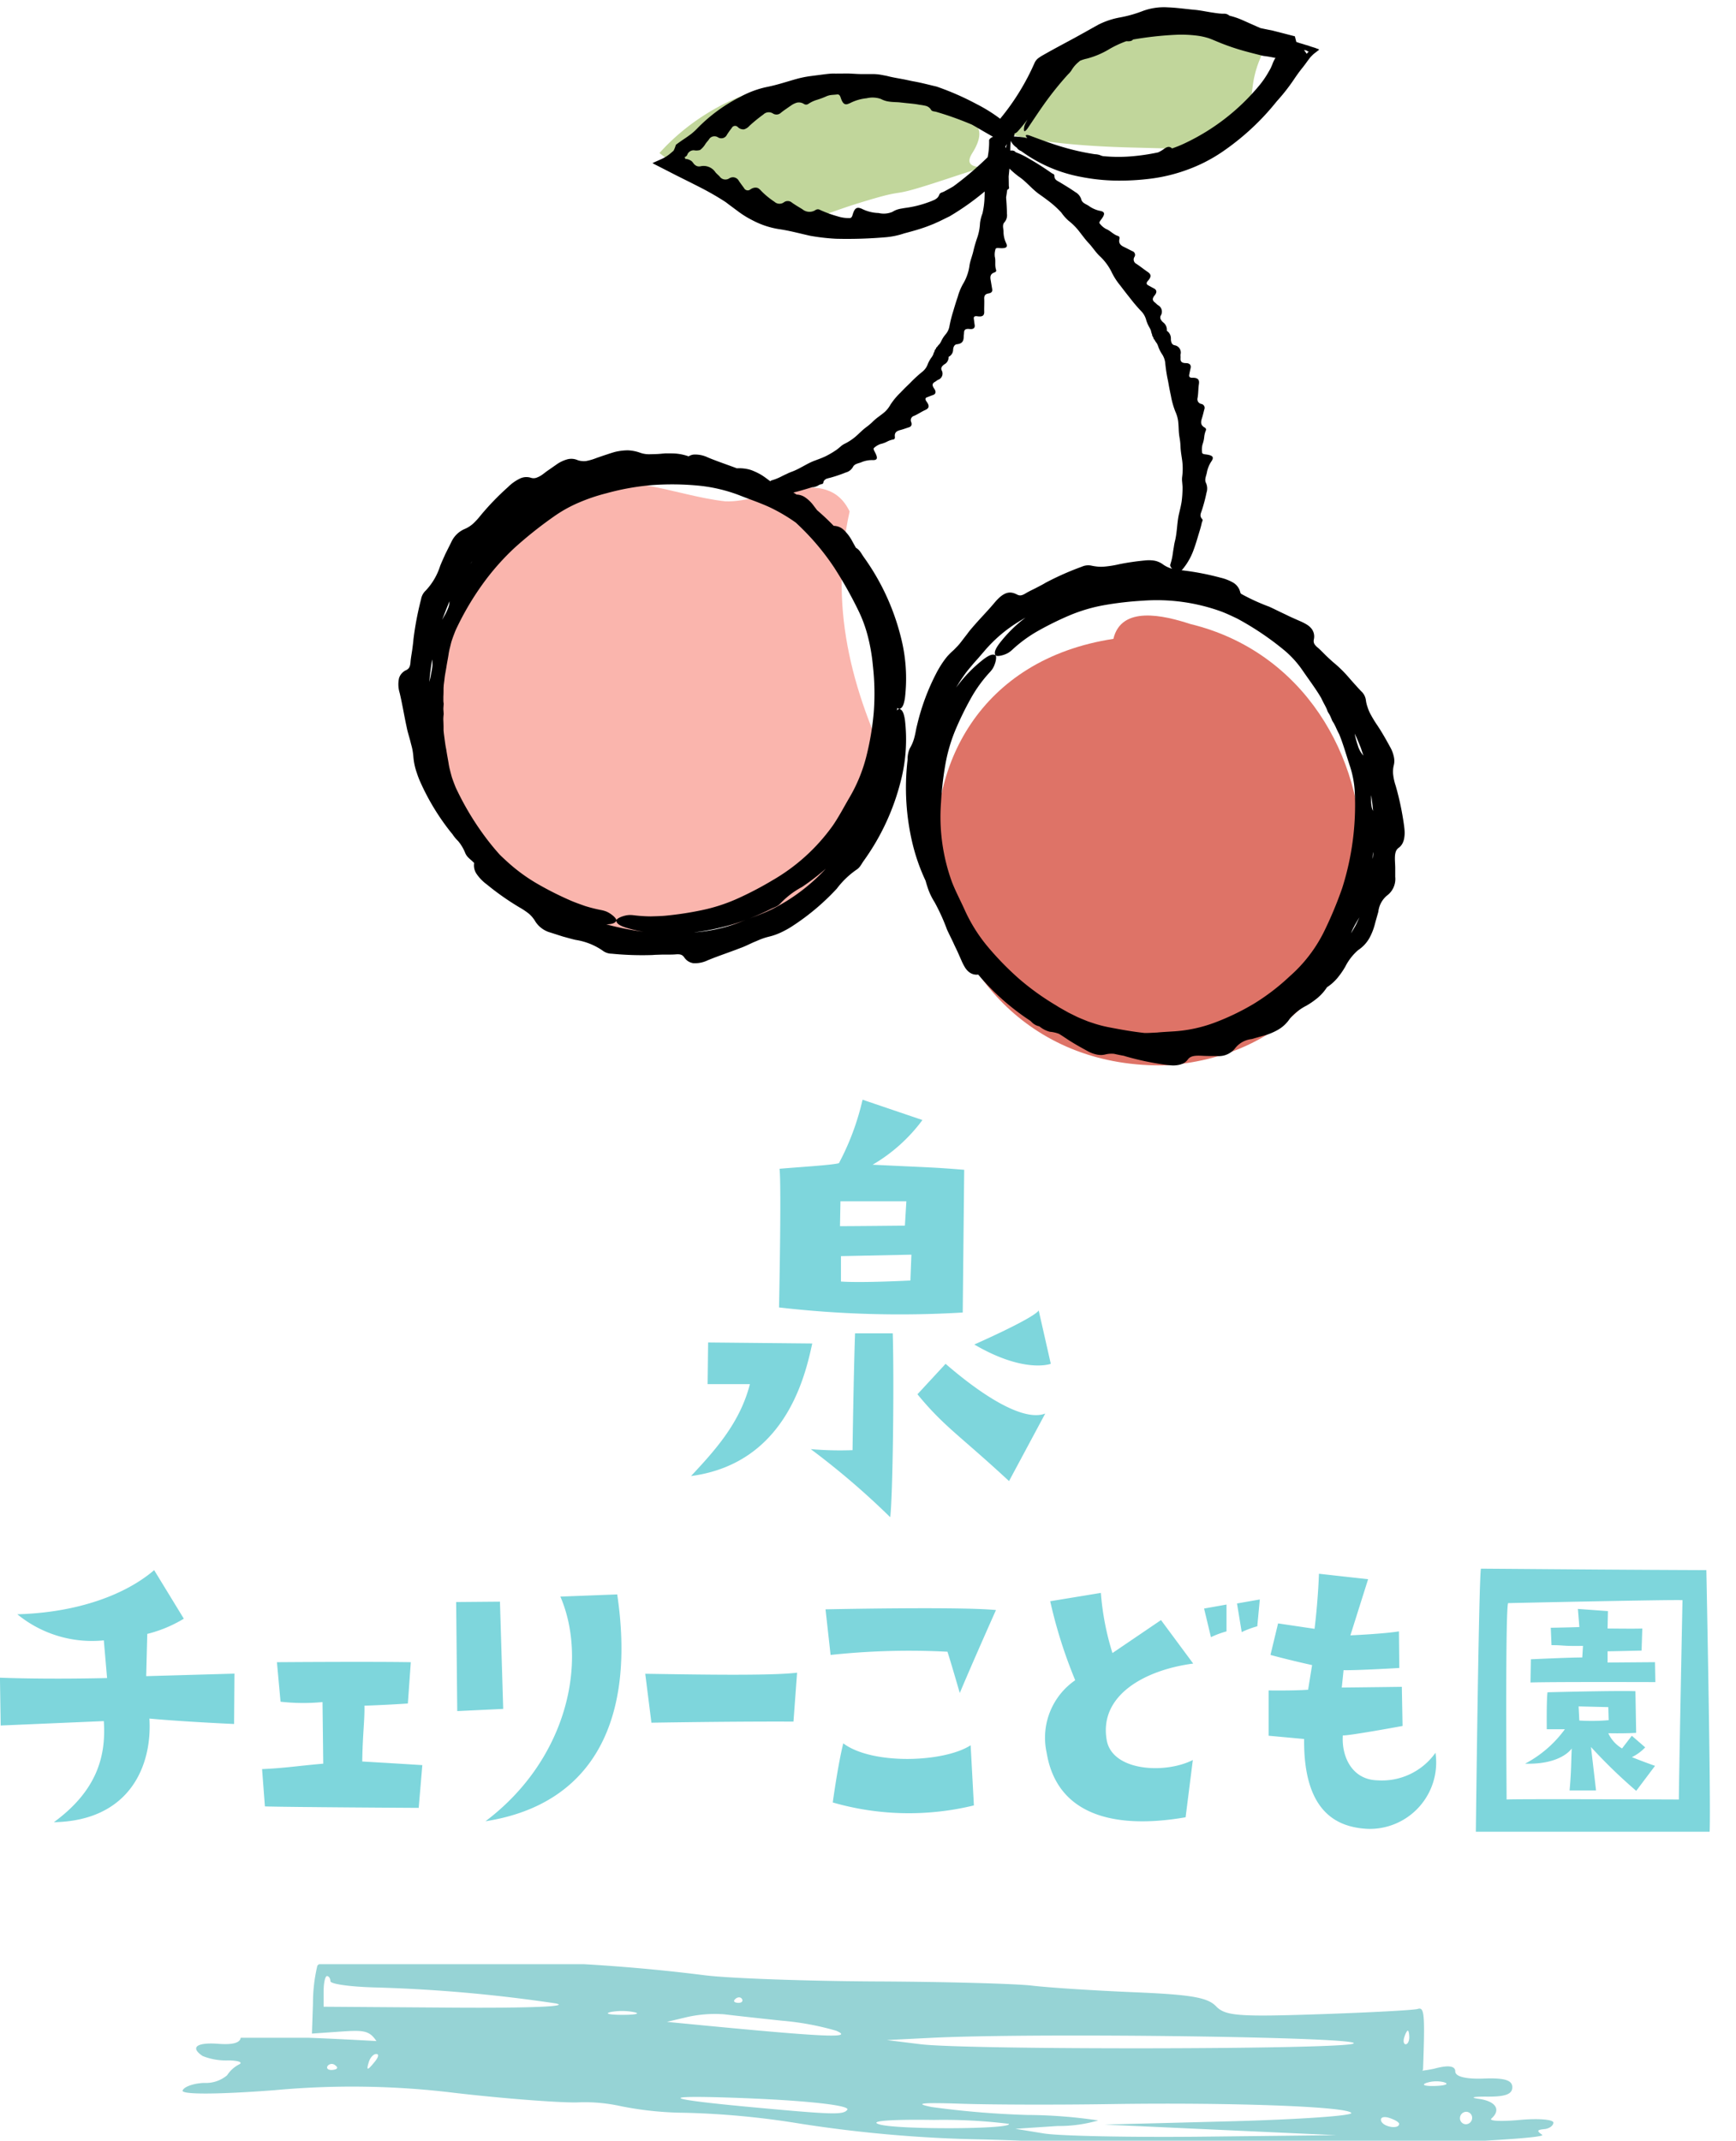
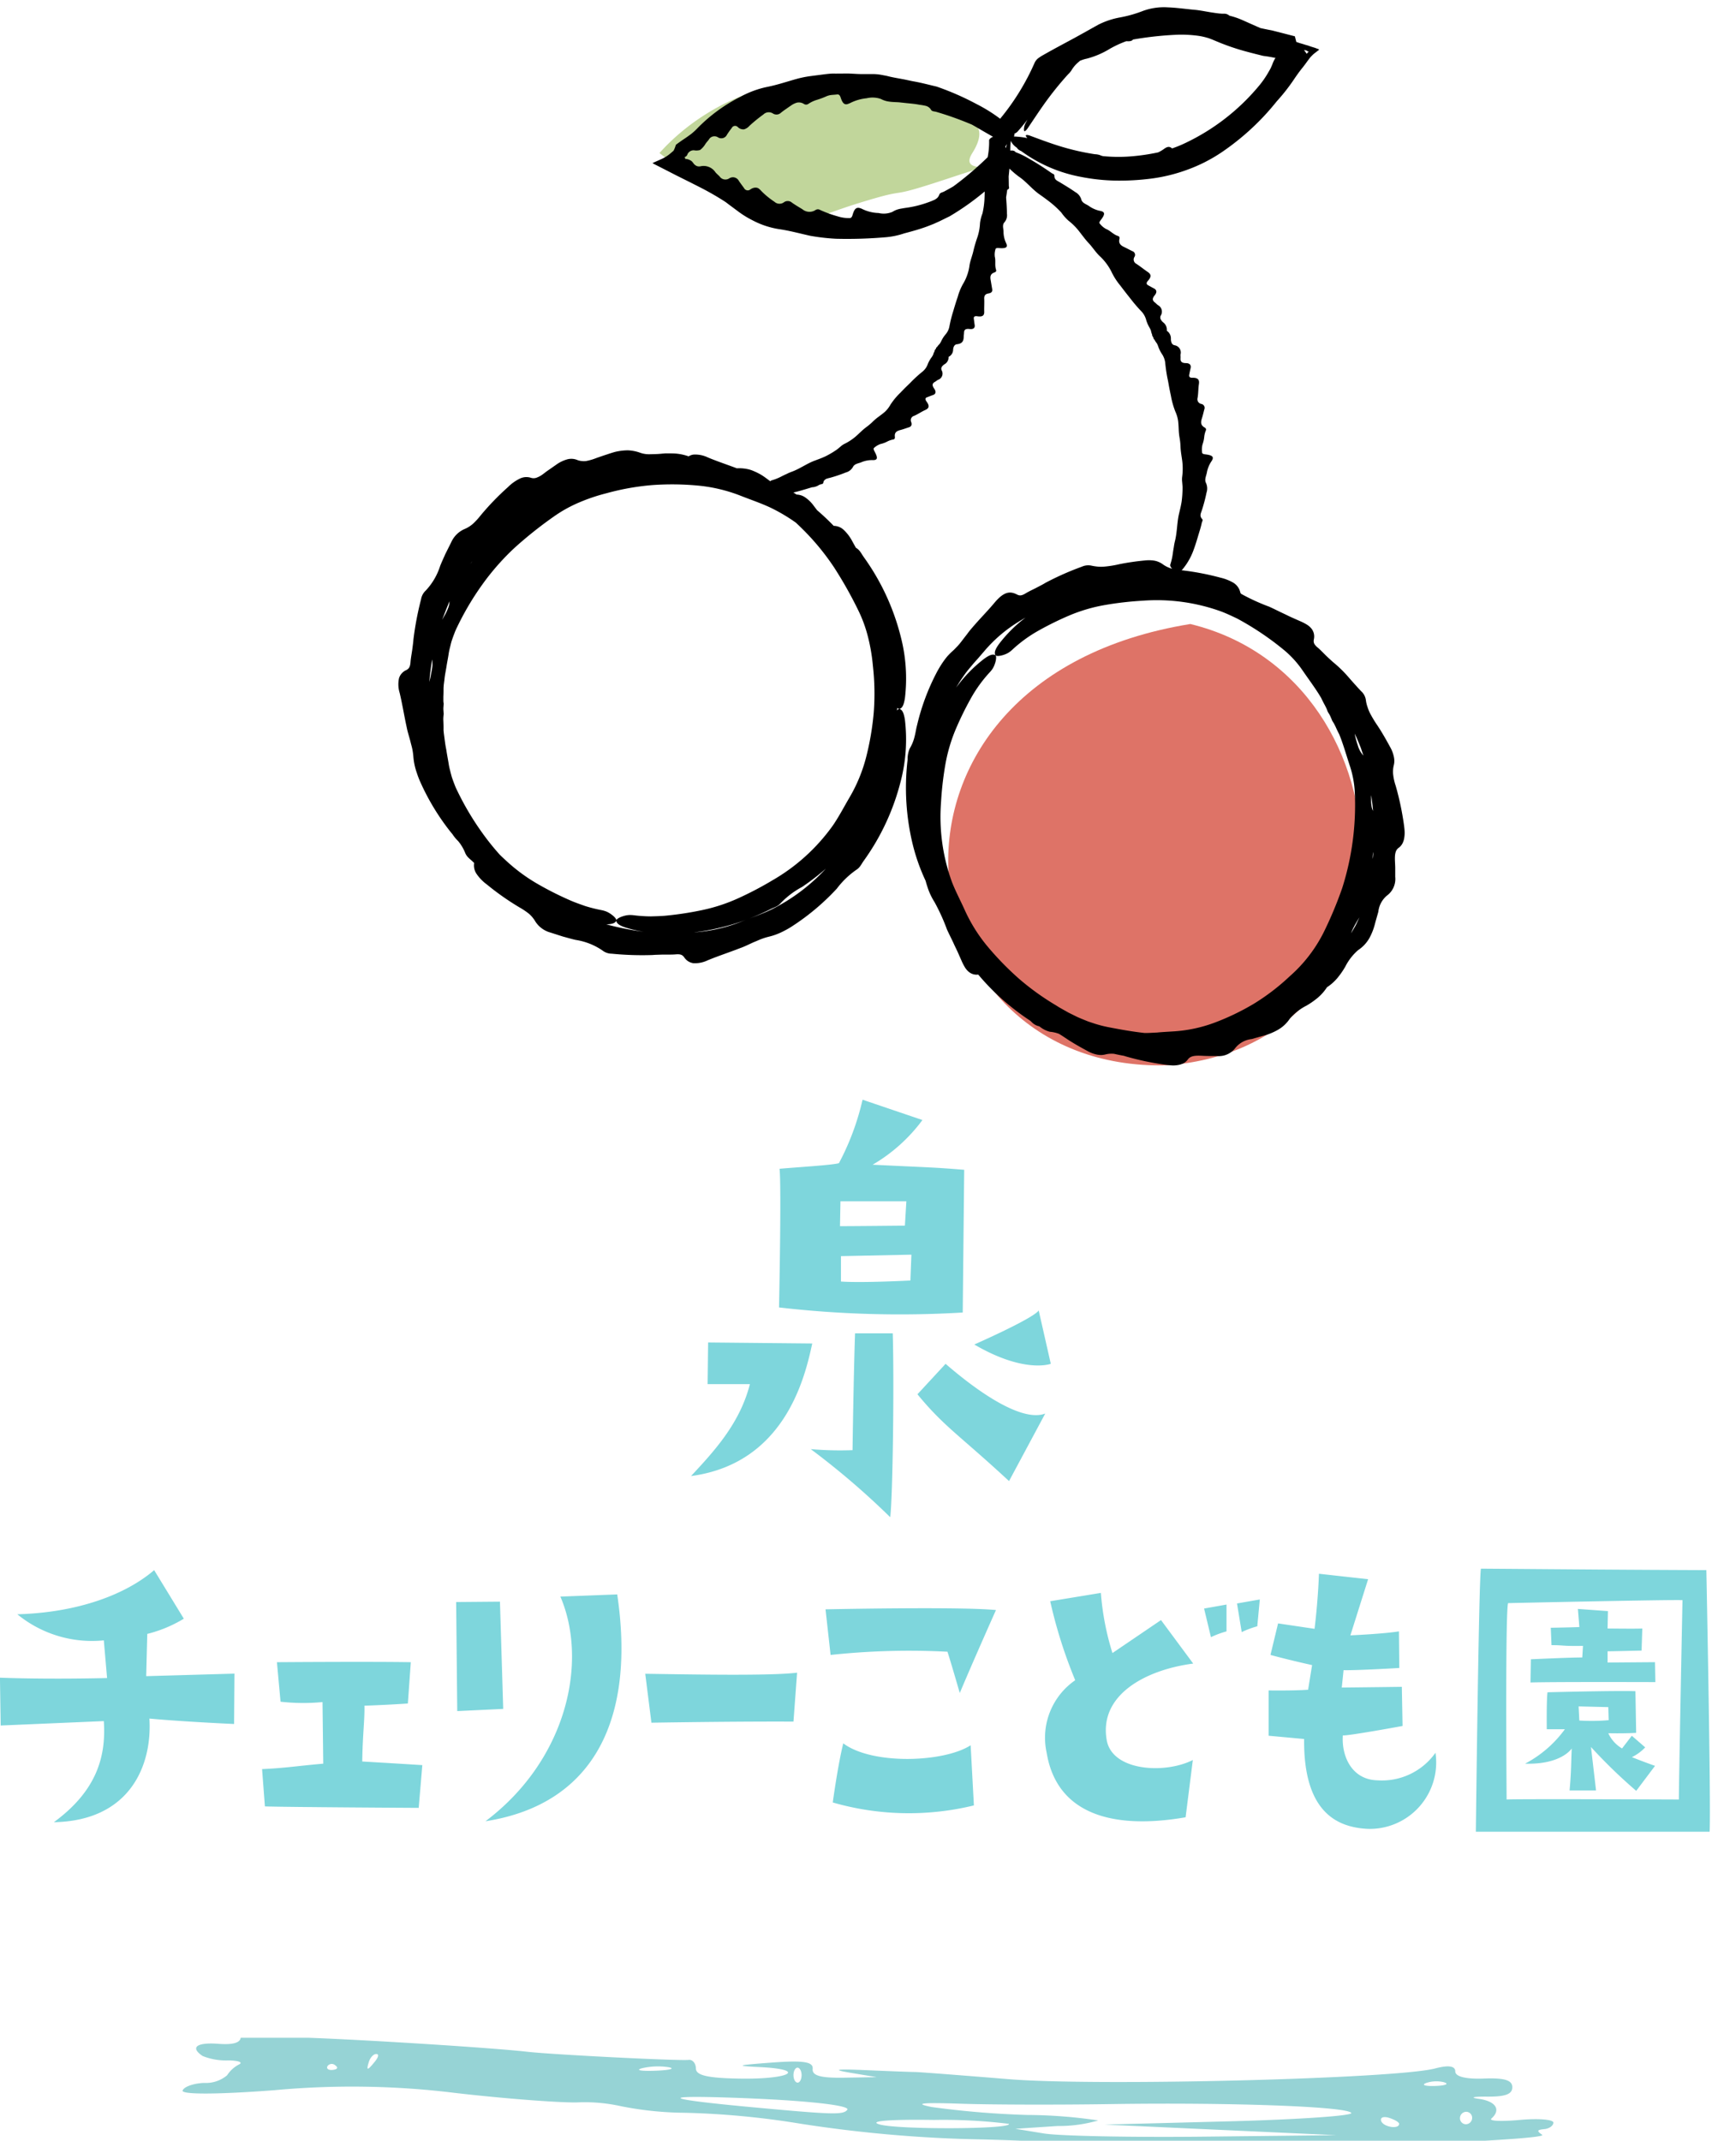
<svg xmlns="http://www.w3.org/2000/svg" width="118" height="145.499" viewBox="0 0 118 145.499">
  <defs>
    <clipPath id="clip-path">
-       <rect id="長方形_160" data-name="長方形 160" width="76" height="10" transform="translate(-0.414 0.444)" fill="#96d3d5" />
-     </clipPath>
+       </clipPath>
    <clipPath id="clip-path-2">
      <rect id="長方形_161" data-name="長方形 161" width="94" height="7" transform="translate(-0.414 0.443)" fill="#96d3d5" />
    </clipPath>
  </defs>
  <g id="グループ_604" data-name="グループ 604" transform="translate(-780.998 -23.5)">
    <g id="img__header-logo-ul" transform="translate(793.74 148.221)">
      <g id="グループ_427" data-name="グループ 427" transform="translate(8.672 8.335)" clip-path="url(#clip-path)">
-         <path id="パス_15937" data-name="パス 15937" d="M.071,2.855,0,4.925l1.967-.137c1.817-.126,2.02-.048,2.653,1.026l.686,1.163,7.917.486c11.628.714,15.518,1.01,16.724,1.272.593.13,2.785.378,4.871.553s9.535.24,16.552.145c13.73-.184,16.915-.148,17.505.2.208.122.557-.14.777-.581.4-.814.983-.971,4.19-1.135,1.021-.052,1.674-.283,1.685-.6.132-3.748.09-4.216-.366-4.067-.251.082-3.276.244-6.721.36-5.465.183-6.356.114-6.986-.542-.577-.6-1.691-.793-5.576-.954-2.67-.111-5.785-.313-6.923-.448s-5.9-.264-10.575-.285-9.9-.207-11.61-.411A121.447,121.447,0,0,0,13.783.03a104.707,104.707,0,0,1-10.5.012C1.664-.068.5.044.366.322A10.922,10.922,0,0,0,.071,2.855M74.245,5.187c.078-.255.188-.463.243-.463s.1.209.1.463-.11.463-.243.463-.18-.209-.1-.463M42.06,5.216c7.258-.366,30.062-.046,28.7.4-1.191.393-26.254.421-29.389.033l-2.3-.284ZM34.244,8.34c-.379-.009-.507-.113-.283-.231a.688.688,0,0,1,.69.017c.156.127-.027.223-.407.214M28.8,2.554c.166-.134.364-.118.441.037s-.059.263-.3.243c-.268-.022-.322-.132-.139-.28M25.508,3.8a8.649,8.649,0,0,1,2.529-.184c.632.078,2.391.273,3.908.433a18.931,18.931,0,0,1,3.678.679c1.28.541-.709.448-10.23-.477l-1.264-.123Zm-5.235-.335a4.294,4.294,0,0,1,1.609,0c.477.1.143.184-.742.186s-1.275-.08-.867-.183M1.024,1.017c.126,0,.231.156.232.348s1.372.382,3.046.424a102.43,102.43,0,0,1,12.24,1.081c1.1.21-1.7.328-6.954.292L.795,3.1V2.06c0-.574.1-1.043.23-1.043" transform="translate(-0.211 0.236)" fill="#96d3d5" />
-       </g>
+         </g>
      <g id="グループ_430" data-name="グループ 430" transform="translate(-0.328 13.335)">
        <g id="グループ_429" data-name="グループ 429" transform="translate(0 0)" clip-path="url(#clip-path-2)">
          <path id="パス_15938" data-name="パス 15938" d="M93.172,6.21c0,.212-.275.411-.616.444-.5.048-.53.121-.146.386.649.448-24.736,1.316-29.028.993a27.332,27.332,0,0,1-3.593-.4c-.077-.077-2.5-.2-5.386-.275A90.751,90.751,0,0,1,41.969,6.282a56.524,56.524,0,0,0-7.875-.74A22.911,22.911,0,0,1,29.81,5.1a11.283,11.283,0,0,0-3.039-.259c-1.366.013-5.1-.28-8.288-.651A57.078,57.078,0,0,0,6.265,4.007C2.429,4.3-.088,4.314,0,4.033c.083-.258.739-.492,1.458-.519a2.24,2.24,0,0,0,1.565-.519,2.116,2.116,0,0,1,.806-.734c.3-.146-.031-.27-.739-.275a4.3,4.3,0,0,1-1.729-.3C.484,1.1.949.743,2.436.857,3.453.934,3.953.778,3.949.387c0-.321.1-.474.221-.338A21.033,21.033,0,0,0,8.383.439c4.231.152,12.73.693,15.037.957,1.7.194,10.312.629,10.979.553.265-.03.486.235.49.589.006.471.828.655,3.071.684,3.384.045,4.485-.627,1.284-.783-1.737-.085-1.627-.127.816-.308,2.137-.158,2.812-.054,2.765.428-.045.464.538.628,2.146.6l2.208-.036-1.8-.3c-1.287-.215-.974-.265,1.1-.175,1.595.07,3.086.125,3.314.125s3.087.218,6.354.486c5.956.489,26.305-.022,28.987-.728.911-.24,1.366-.173,1.37.2,0,.355.714.533,1.938.486,1.4-.054,1.933.107,1.939.584s-.466.655-1.718.645c-.95-.007-1.2.061-.55.152,1.153.162,1.52.746.843,1.341-.188.166.682.207,1.933.091S93.169,6,93.172,6.21m-82.8-3.893a.351.351,0,0,0-.528.06c-.09.172.075.286.365.252.321-.037.385-.159.163-.313m2.785-.768c-.181,0-.4.236-.493.519-.2.639-.109.635.414-.016.245-.305.277-.506.08-.5m19.868.894a4.807,4.807,0,0,0-1.794.069c-.492.132-.087.208.9.171s1.389-.146.894-.239m8.764.031c-.152.006-.273.239-.27.518s.13.5.282.5.273-.239.27-.518-.13-.5-.282-.5m-5.5,2.01c-3.956-.1-3.036.169,2.216.658,5.706.531,6.377.551,6.671.2s-3.728-.723-8.886-.858M47.352,6.331c1.224.369,9.039.339,8.81-.035a36.242,36.242,0,0,0-5.087-.266c-3.011-.046-4.478.073-3.723.3m15.58-1.375c-3.491.054-8.025.042-10.075-.028-2.641-.089-3.2-.023-1.93.227a61.055,61.055,0,0,0,6.493.538,33.516,33.516,0,0,1,4.812.372,9.446,9.446,0,0,1-2.756.378l-2.873.19,1.936.317c1.065.174,5.972.272,10.906.217l8.97-.1-7.871-.36-7.871-.36,8.488-.222c4.669-.122,8.392-.378,8.275-.569-.27-.439-8.238-.729-16.5-.6M82,5.886c-.376-.117-.616-.02-.533.215.146.415,1.224.586,1.22.193,0-.107-.31-.29-.686-.408m3.76-2.413a2.175,2.175,0,0,0-1.242.048c-.34.134-.06.222.623.2s.961-.136.618-.244m1.472,2a.433.433,0,0,0-.409.439.406.406,0,0,0,.419.407.433.433,0,0,0,.409-.439.406.406,0,0,0-.419-.407" transform="translate(0 0)" fill="#96d3d5" />
-           <path id="パス_15939" data-name="パス 15939" d="M207.425,4.551c.192.134.038.255-.342.269s-.536-.094-.347-.243a.616.616,0,0,1,.689-.026" transform="translate(-171.366 -2.194)" fill="#96d3d5" />
        </g>
      </g>
    </g>
    <g id="img__logo-izumi01" transform="translate(780.998 24)">
      <path id="チェリーこども園" d="M-70.333-16.911a8.96,8.96,0,0,0,2.484-1.034l-2.017-3.3c-1.894,1.626-5.116,2.882-9.3,3a8.014,8.014,0,0,0,5.879,1.773l.221,2.561c-4.452.1-7.281-.025-7.281-.025l.049,3.251c3.468-.148,7.01-.3,7.01-.3.172,2.488-.541,4.778-3.394,6.872,5.215-.1,6.69-3.916,6.494-7.044,2.411.222,5.756.369,5.756.369l.025-3.423-6,.172Zm7.995,11.724c1.328.049,10.454.1,10.454.1l.246-2.906c-2.361-.148-4.083-.246-4.083-.246.025-1.847.172-2.832.148-3.793,1.5-.049,2.952-.148,2.952-.148l.2-2.808c-2.706-.049-9.1,0-9.1,0l.246,2.685a13.655,13.655,0,0,0,2.853.025l.049,4.187c-1.722.148-2.583.3-4.157.369Zm13-13.891.074,7.413,3.124-.148-.221-7.29Zm10.946-.517-3.862.148c1.894,4.409.467,11.083-5.092,15.27C-39.818-5.36-37.161-11.32-38.391-19.6Zm2.326,8.719c6.346-.1,9.656-.074,9.656-.074l.246-3.325c-1.845.222-6.951.123-10.321.074ZM-15.942-15.7c.3.936.836,2.808.836,2.808.812-1.946,2.46-5.64,2.46-5.64-2.411-.246-11.585-.049-11.585-.049l.344,3.1A50.163,50.163,0,0,1-15.942-15.7Zm-7.084,6.231c-.369,1.478-.713,4.015-.713,4.015a18.674,18.674,0,0,0,9.593.2l-.221-4.088C-16.188-8.167-21.058-7.995-23.026-9.473ZM1.5-18.635l.467,1.946a6.225,6.225,0,0,1,1.058-.394v-1.823Zm3.616,1.207.172-1.823-1.55.271.32,1.946A6.225,6.225,0,0,1,5.114-17.428ZM-9.2-8.832C-8.513-4.67-4.725-3.586.244-4.448L.736-8.34c-1.894.961-5.485.764-5.854-1.355-.541-3.079,2.656-4.778,5.879-5.2l-2.189-2.956-3.3,2.241a18.265,18.265,0,0,1-.787-4.088l-3.444.566a32.575,32.575,0,0,0,1.7,5.369A4.746,4.746,0,0,0-9.2-8.832ZM5.89-13.069V-9.99L8.3-9.768c-.049,5.074,2.337,6.01,4.329,6.108a4.516,4.516,0,0,0,4.6-5.172,4.462,4.462,0,0,1-3.96,1.872c-1.722-.049-2.435-1.626-2.337-3.054.32.049,4.059-.64,4.059-.64l-.049-2.66c-1.746.025-4.083.049-4.083.049l.123-1.182c.885.025,3.788-.148,3.788-.148l-.025-2.488c-1.058.172-3.3.271-3.3.271l1.205-3.818C12.163-20.679,9.309-21,9.309-21c-.074,1.995-.3,3.744-.3,3.744L6.53-17.625l-.517,2.143c1.451.394,2.829.69,2.829.69l-.271,1.675C7.587-13.044,5.89-13.069,5.89-13.069Zm29.751-8.177c-6.125-.025-8.461-.049-15.324-.1-.148.911-.344,17.881-.344,17.881h15.89C35.961-5.31,35.641-21.245,35.641-21.245ZM33.772-5.655s-11.093-.049-11.708,0c0,0-.1-12.733.1-13.349,0,0,11.241-.246,11.856-.2C34.017-19.2,33.772-6.813,33.772-5.655Zm-4.846-9.31v-.764c.3,0,2.312-.049,2.312-.049l.049-1.5c-.394.025-2.361,0-2.361,0l.025-1.182-2.042-.148.1,1.231c-.615.025-1.943.049-1.943.049l.049,1.182c.935,0,.664.074,2.14.049l-.049.788c-.886,0-3.493.123-3.493.123l-.025,1.576c1.6-.049,8.486-.025,8.486-.025l-.025-1.355ZM31.484-9.2l-.91-.788-.664.862a2.335,2.335,0,0,1-.935-1.034c1.107.025,1.894-.025,1.894-.025l-.049-2.832c-1.254-.049-5.977.074-5.977.074-.074.542-.049,2.512-.049,2.512h1.23a7.882,7.882,0,0,1-2.706,2.34c2.484.074,3.173-1.034,3.173-1.034-.049,1.01-.025,1.552-.148,2.857h1.8l-.344-2.956a35.268,35.268,0,0,0,3.075,2.98l1.279-1.7c-.713-.246-1.574-.591-1.574-.591A3.087,3.087,0,0,0,31.484-9.2Zm-4.477-1.823-.049-.961,2.017.049.025.887A13.3,13.3,0,0,1,27.007-11.024Z" transform="translate(80.344 127.463)" fill="#7ed6dc" />
      <path id="パス_26976" data-name="パス 26976" d="M-12.5-57.092l.1-9.7c-2.155-.173-1.949-.138-6.225-.345a11.274,11.274,0,0,0,3.386-3.038l-4.07-1.381a17.4,17.4,0,0,1-1.607,4.315c-.513.138-2.907.276-4.036.38.137,1.1-.034,9.424-.034,9.424A71.679,71.679,0,0,0-12.5-57.092Zm-3.557-2.175s-3.283.173-4.72.069v-1.726l4.788-.1Zm-4.754-5.385h4.48l-.1,1.657s-3.557.035-4.412.035Zm3.557,8.975h-2.565c-.1,2.831-.171,7.94-.171,7.94a23.425,23.425,0,0,1-2.839-.069,52.947,52.947,0,0,1,5.4,4.626C-17.257-44.526-17.155-52.224-17.257-55.676Zm-5.472.69-7.08-.069-.034,2.831h2.873c-.684,2.693-2.462,4.591-4,6.248C-24.542-46.839-23.208-52.777-22.729-54.986Zm9.063,1.381-1.915,2.071c1.813,2.209,2.839,2.762,6.225,5.9l2.462-4.591C-8.331-49.67-11.033-51.327-13.666-53.605Zm6.327-3.625c-.376.552-4.378,2.313-4.378,2.313,3.42,2,5.2,1.312,5.2,1.312Z" transform="translate(77.939 145.8)" fill="#7ed6dc" />
      <g id="グループ_299" data-name="グループ 299" transform="translate(22.543 0)">
        <path id="パス_26929" data-name="パス 26929" d="M-15928.693-9564.922c.588-.623,7.164-8.395,19.545-3.225a7.75,7.75,0,0,0,1.722,1.15s1.074.373,0,2.074,2.86.242-1.722,1.758-2.1.441-5.958,1.633-2.722,1.512-6.574,0-4.313-.725-5.09-1.633A13.8,13.8,0,0,0-15928.693-9564.922Z" transform="translate(15950.974 9574.824)" fill="#c1d69b" />
-         <path id="パス_26930" data-name="パス 26930" d="M-15813.361-9570.134s-11.585-6.417-17.712,5.438c.14.267,2.77,1,8.751,1.148s3.831.246,6.059-1.148,1.892-1.325,2.133-2.951A7.138,7.138,0,0,1-15813.361-9570.134Z" transform="translate(15876.728 9573.076)" fill="#c1d69b" />
-         <path id="パス_26839" data-name="パス 26839" d="M18.555,34.708c-4.034-5.071-9.382-7.554-15.884-9.031-6.193-7.5-.641-20.172,8.066-23.836,13.1-6.834,22.186,7.121,20.895,18.739-.818,3.788-4.715,5.5-7.236,8.005-1.794,2.052-2.318,6.956-5.841,6.123" transform="translate(19.911 70.524) rotate(-129)" fill="#fab5ad" />
-         <path id="パス_26840" data-name="パス 26840" d="M13.227.006C-4.435,1.309-3.843,26.247,11.631,30c1.832.6,4.693,1.265,5.229-1.01C35.053,26.2,31.543-.452,13.227.006" transform="translate(69.997 71.912) rotate(180)" fill="#de7367" />
+         <path id="パス_26840" data-name="パス 26840" d="M13.227.006C-4.435,1.309-3.843,26.247,11.631,30C35.053,26.2,31.543-.452,13.227.006" transform="translate(69.997 71.912) rotate(180)" fill="#de7367" />
        <path id="合体_10" data-name="合体 10" d="M52.552,71.91c-.158-.008-.324-.028-.5-.054a19.068,19.068,0,0,1-2.6-.553l-.137-.043q-.332-.058-.66-.133a1.7,1.7,0,0,0-.594.04,1.248,1.248,0,0,1-.3.04,1.534,1.534,0,0,1-.3-.034,2.2,2.2,0,0,1-.6-.227c-.514-.278-1.024-.564-1.5-.885q-.228-.156-.457-.294a2.261,2.261,0,0,0-.615-.14,1.794,1.794,0,0,1-.683-.341l-.055-.033a.979.979,0,0,1-.5-.281q-.047-.048-.1-.095a16.2,16.2,0,0,1-3.537-3.138.823.823,0,0,1-.6-.153,1.181,1.181,0,0,1-.283-.306,3.5,3.5,0,0,1-.259-.5l-.233-.528c-.079-.177-.166-.349-.248-.524-.158-.356-.341-.7-.5-1.052a13.634,13.634,0,0,0-.845-1.86,4.484,4.484,0,0,1-.432-.879c-.064-.19-.126-.381-.178-.575a13.272,13.272,0,0,1-.865-2.433,16.3,16.3,0,0,1-.357-5.8,1.809,1.809,0,0,1,.142-.751,2.824,2.824,0,0,0,.336-.829c.037-.144.066-.29.093-.437s.065-.292.1-.438a15.192,15.192,0,0,1,1.251-3.362,7.257,7.257,0,0,1,.5-.839c.094-.133.192-.264.3-.389a4.777,4.777,0,0,1,.351-.348c.065-.057.126-.117.184-.18s.121-.121.177-.185c.114-.127.219-.262.321-.4l.314-.406a4.952,4.952,0,0,1,.321-.4c.5-.591,1.059-1.146,1.552-1.741.573-.663.979-.778,1.474-.526.179.094.308.109.586-.056.22-.137.458-.244.689-.361l.344-.18c.115-.058.227-.12.336-.188a19.441,19.441,0,0,1,2.481-1.1,1.054,1.054,0,0,1,.662-.064c.08.019.159.031.239.042s.158.021.237.026a2.741,2.741,0,0,0,.47-.014,7.279,7.279,0,0,0,.953-.161,16.713,16.713,0,0,1,1.73-.25,2.325,2.325,0,0,1,.648.018,1.419,1.419,0,0,1,.547.237,1.9,1.9,0,0,0,.612.3l.034.009a.441.441,0,0,1-.134-.218.23.23,0,0,1,.013-.091,4.1,4.1,0,0,0,.169-.773c.02-.131.039-.261.064-.391a3.447,3.447,0,0,1,.072-.389c.148-.583.14-1.188.259-1.776.069-.309.152-.619.2-.934a7.06,7.06,0,0,0,.061-.949c0-.123-.017-.246-.025-.369a1.445,1.445,0,0,1,0-.366,4.212,4.212,0,0,0,.009-1.029c-.042-.341-.111-.677-.122-1.021a4.442,4.442,0,0,0-.053-.536,4.214,4.214,0,0,1-.065-.534c-.009-.222-.018-.447-.044-.667a2.354,2.354,0,0,0-.187-.635,5.565,5.565,0,0,1-.306-1.091q-.06-.276-.113-.554c-.036-.185-.063-.374-.105-.558a10.335,10.335,0,0,1-.169-1.14,1.363,1.363,0,0,0-.244-.609A2.372,2.372,0,0,1,51.632,23c-.024-.057-.049-.113-.076-.166a1.267,1.267,0,0,1-.156-.237.8.8,0,0,0-.058-.06c-.012-.04-.024-.078-.038-.115s-.04-.067-.062-.1a.768.768,0,0,0-.008-.081,1.27,1.27,0,0,1-.081-.274c-.023-.055-.049-.111-.076-.166a2.4,2.4,0,0,1-.241-.534,1.359,1.359,0,0,0-.308-.58,10.222,10.222,0,0,1-.754-.875c-.24-.3-.474-.6-.7-.9a4.472,4.472,0,0,1-.615-.965,3.791,3.791,0,0,0-.811-1.064c-.261-.256-.457-.565-.7-.832-.242-.25-.443-.535-.659-.808a4.047,4.047,0,0,0-.736-.741,3.249,3.249,0,0,1-.495-.56,6.7,6.7,0,0,0-.707-.659q-.382-.3-.779-.576c-.5-.351-.876-.848-1.38-1.191a6.032,6.032,0,0,1-.655-.557c-.019.179-.036.359-.054.539.006.207.008.415.011.623,0,.08.057.179-.035.234a.448.448,0,0,0-.075.056c-.022.166-.046.332-.075.5.027.372.054.746.058,1.12a.74.74,0,0,1-.168.576c-.169.176-.071.416-.065.63a1.786,1.786,0,0,0,.167.766c.147.3.025.394-.457.359-.172-.013-.251,0-.263.1a1.189,1.189,0,0,0-.04.486c.078.3-.02.577.087.891.029.087-.016.145-.11.177-.291.1-.3.3-.257.527l.1.594c.031.157-.024.272-.24.306-.248.039-.3.169-.3.342.015.292-.006.578,0,.873.012.233-.051.4-.464.338-.215-.033-.259.051-.241.176s.033.269.056.406c.032.195-.063.317-.347.284-.31-.036-.369.082-.375.253,0,.087-.023.166-.023.253,0,.27-.065.487-.454.529-.193.02-.246.2-.266.357a.542.542,0,0,1-.308.5.542.542,0,0,1-.287.51c-.134.094-.261.226-.187.4a.446.446,0,0,1-.247.653c-.076.042-.136.1-.212.141-.149.087-.225.2-.047.452.163.235.1.378-.088.442-.132.045-.258.1-.383.144s-.174.121-.044.3c.248.336.126.471-.088.57-.275.123-.5.29-.778.405a.3.3,0,0,0-.177.419c.066.208-.015.309-.167.356-.193.061-.377.133-.576.183-.226.06-.409.15-.37.462.012.1-.021.167-.111.18a1.452,1.452,0,0,0-.428.151,1.845,1.845,0,0,1-.422.153,1.208,1.208,0,0,0-.426.244c-.086.054-.065.131.017.284.23.427.2.582-.146.569a1.864,1.864,0,0,0-.78.153c-.2.078-.449.1-.554.315a.781.781,0,0,1-.479.371,9.942,9.942,0,0,1-1.085.366,1.917,1.917,0,0,0-.27.078,1.541,1.541,0,0,0-.12.1.382.382,0,0,0-.061.155c-.02.107-.132.09-.207.118l-.08.032a.909.909,0,0,1-.382.149.5.5,0,0,1-.089.007c-.11.033-.221.066-.33.1-.3.088-.589.176-.887.245l-.061.011.158.1.063.042a1.1,1.1,0,0,1,.538.161,2.374,2.374,0,0,1,.564.518l.29.383q.592.506,1.13,1.065a1.009,1.009,0,0,1,.709.3,2.962,2.962,0,0,1,.57.775q.115.205.228.412l.027.016a.941.941,0,0,1,.276.265c.082.109.148.234.225.341a15.883,15.883,0,0,1,2.523,5.423,11.285,11.285,0,0,1,.284,4.174c-.056.348-.14.674-.364.734-.042.01-.094-.018-.148-.071q-.015.092-.033.182c.066-.075.13-.118.18-.106.224.059.308.386.364.734a11.285,11.285,0,0,1-.284,4.174,15.882,15.882,0,0,1-2.523,5.423c-.077.106-.143.232-.225.341a.941.941,0,0,1-.276.265,5.8,5.8,0,0,0-1.32,1.275,15.907,15.907,0,0,1-2.8,2.4c-.139.092-.278.186-.42.272s-.291.163-.44.239a4.289,4.289,0,0,1-.943.351,4.417,4.417,0,0,0-.5.152c-.165.059-.321.139-.484.2-.322.137-.635.306-.961.42-.741.29-1.505.537-2.232.838a1.969,1.969,0,0,1-.978.195.888.888,0,0,1-.609-.389c-.121-.166-.232-.236-.563-.212-.2.018-.393.017-.589.016h-.208c-.133,0-.266.006-.4.01s-.263.007-.394.02a21.044,21.044,0,0,1-2.778-.09,1.046,1.046,0,0,1-.642-.226,4.395,4.395,0,0,0-1.816-.712c-.288-.066-.573-.15-.863-.228l-.856-.274a1.769,1.769,0,0,1-1.011-.741A2.111,2.111,0,0,0,8.87,61.6a4.886,4.886,0,0,0-.626-.42,18.006,18.006,0,0,1-2.231-1.566,2.971,2.971,0,0,1-.678-.69,1.02,1.02,0,0,1-.185-.762v-.009l-.086-.084c-.092-.092-.205-.177-.3-.274a.934.934,0,0,1-.217-.313,3,3,0,0,0-.466-.795l-.147-.154a2.858,2.858,0,0,1-.261-.34c-.058-.069-.115-.138-.171-.209a15.853,15.853,0,0,1-1.915-3.125c-.068-.151-.139-.3-.2-.456s-.114-.312-.166-.471a4.268,4.268,0,0,1-.2-.983,4.45,4.45,0,0,0-.07-.52c-.032-.171-.087-.338-.126-.508-.084-.338-.2-.673-.263-1.011-.17-.774-.294-1.565-.477-2.327a1.964,1.964,0,0,1-.039-.993.885.885,0,0,1,.478-.539c.182-.093.268-.192.3-.521.017-.264.068-.526.107-.788.02-.131.035-.262.052-.393s.033-.26.041-.391a21.121,21.121,0,0,1,.517-2.721,1.042,1.042,0,0,1,.321-.6,4.359,4.359,0,0,0,.98-1.677c.109-.273.235-.541.356-.815l.4-.8a1.754,1.754,0,0,1,.884-.88,2.079,2.079,0,0,0,.588-.365,4.828,4.828,0,0,0,.508-.552A17.951,17.951,0,0,1,7.458,32.6a2.951,2.951,0,0,1,.781-.561,1.007,1.007,0,0,1,.777-.063.583.583,0,0,0,.408-.021,1.585,1.585,0,0,0,.425-.244l.233-.176.239-.166.48-.335a2.38,2.38,0,0,1,.7-.319,1.06,1.06,0,0,1,.637.04,1.029,1.029,0,0,0,.311.078,1.227,1.227,0,0,0,.32,0,3.619,3.619,0,0,0,.685-.2c.245-.086.5-.174.743-.252.189-.065.376-.124.562-.174a3.991,3.991,0,0,1,.56-.087c.093-.008.186-.012.279-.012a2.534,2.534,0,0,1,.28.025,2.713,2.713,0,0,1,.559.14,1.835,1.835,0,0,0,.677.1c.254-.006.525-.009.773-.036l.245-.021.244,0c.163,0,.325,0,.486.013a3.45,3.45,0,0,1,.867.188.816.816,0,0,1,.33-.12,1.969,1.969,0,0,1,.978.195c.639.265,1.308.488,1.964.735l.065,0a2.708,2.708,0,0,1,.575.039,2.488,2.488,0,0,1,.274.063c.089.028.176.061.262.1a3.962,3.962,0,0,1,.505.256c.162.1.321.218.481.339l.121.088a.128.128,0,0,1,.024-.028.188.188,0,0,1,.075-.038,3.507,3.507,0,0,0,.676-.274c.11-.054.218-.108.33-.156a2.811,2.811,0,0,1,.334-.147c.522-.186.974-.516,1.486-.726.273-.105.554-.2.819-.326a5.981,5.981,0,0,0,.756-.445c.093-.065.178-.143.266-.214a1.2,1.2,0,0,1,.277-.192,3.576,3.576,0,0,0,.79-.526c.237-.21.455-.44.712-.626a4,4,0,0,0,.38-.319,3.577,3.577,0,0,1,.374-.327c.166-.122.334-.244.489-.379A2.032,2.032,0,0,0,33.451,27a4.619,4.619,0,0,1,.669-.806q.18-.189.365-.373c.124-.123.254-.241.374-.368a8.832,8.832,0,0,1,.793-.715,1.174,1.174,0,0,0,.337-.5,2.038,2.038,0,0,1,.269-.47c.031-.048.06-.1.087-.145a1.09,1.09,0,0,1,.1-.246.7.7,0,0,0,.013-.075c.024-.029.047-.058.068-.087s.03-.066.044-.1a.667.667,0,0,0,.059-.047,1.091,1.091,0,0,1,.168-.2c.03-.047.059-.1.087-.146a2.04,2.04,0,0,1,.283-.462,1.172,1.172,0,0,0,.282-.539,8.827,8.827,0,0,1,.258-1.041c.1-.34.2-.677.316-1.007a3.8,3.8,0,0,1,.416-.974,3.269,3.269,0,0,0,.385-1.177c.055-.334.191-.645.263-.974a8.969,8.969,0,0,1,.272-.926,3.51,3.51,0,0,0,.176-.951,2.78,2.78,0,0,1,.17-.671,5.82,5.82,0,0,0,.129-.886c.011-.2.017-.4.02-.6a17.67,17.67,0,0,1-2.377,1.684l-.707.347-.4.179-.4.157c-.534.2-1.064.343-1.59.482a5.255,5.255,0,0,1-1.222.259,30.667,30.667,0,0,1-3.4.106,14.239,14.239,0,0,1-1.755-.2c-.711-.157-1.411-.352-2.13-.454a5.777,5.777,0,0,1-1.819-.61,6.58,6.58,0,0,1-.858-.52l-.7-.519-.245-.187a18.854,18.854,0,0,0-1.705-.985c-.368-.191-.739-.376-1.11-.56l-.556-.278-.818-.419-.417-.213-.209-.106c-.038-.019-.063-.033-.088-.048l-.077-.044.671-.3a2.588,2.588,0,0,0,.486-.305l.121-.1.1-.087.059-.052.041-.087a1.373,1.373,0,0,0,.074-.191l.036-.1.009-.026c.007-.007.018-.014.027-.021l.056-.041c.151-.108.3-.217.452-.317.107-.071.209-.141.31-.214.08-.057.142-.1.212-.157a3.879,3.879,0,0,0,.381-.348,11,11,0,0,1,2.961-2.168,6.534,6.534,0,0,1,1.754-.654c.709-.136,1.4-.374,2.1-.567a7.305,7.305,0,0,1,.869-.174l.878-.114q.209-.028.42-.048t.428-.012l.855-.006c.284.009.568.034.852.038.142,0,.285,0,.428,0,.077,0,.153,0,.23,0s.132,0,.2,0a3.412,3.412,0,0,1,.607.065l.3.057c.1.025.2.051.3.072.258.056.517.1.777.148s.514.11.773.158c.521.091,1.028.231,1.546.35a18.776,18.776,0,0,1,2.757,1.21,10.586,10.586,0,0,1,1.563.977,16.092,16.092,0,0,0,2.342-3.8.823.823,0,0,1,.3-.35,2.347,2.347,0,0,1,.206-.135l.222-.126c.666-.376,1.267-.693,1.855-1.011s1.156-.642,1.743-.968a5.348,5.348,0,0,1,1.47-.494,8.485,8.485,0,0,0,1.49-.414A4.151,4.151,0,0,1,52.3,0c.6.021,1.2.11,1.8.165.321.026.643.092.972.147.083.015.166.028.25.04s.171.028.258.038.177.025.269.032c.045,0,.094.008.137.01s.077,0,.116,0a.517.517,0,0,1,.335.094L56.5.569a5.014,5.014,0,0,1,.759.249c.253.106.482.215.725.32l.609.27c.21.046.421.089.632.13l.122.023.033.007.056.014.112.029L60,1.726l.938.242.092.361,0,.019h0l.238.082c.085.023.174.049.265.078l.119.038.164.045.227.08.255.078.151.058.017.006.05.017c.014.006.04.01.039.017l.028.038c-.118.088-.242.185-.348.268l-.008.006c-.036.031-.071.062-.1.093a1.921,1.921,0,0,0-.172.185l-.111.147c-.128.173-.257.358-.4.532-.194.241-.371.488-.541.74a12.863,12.863,0,0,1-1.19,1.522c-.292.365-.6.721-.923,1.064A17.05,17.05,0,0,1,55.99,9.83a10.642,10.642,0,0,1-2.331,1.194,11.241,11.241,0,0,1-2.526.62,16.92,16.92,0,0,1-2.408.131,13.492,13.492,0,0,1-2.357-.258A9.924,9.924,0,0,1,42.34,9.771l-.047-.021a.8.8,0,0,1-.122-.068.54.54,0,0,1-.132-.142,1.473,1.473,0,0,1-.223-.187.906.906,0,0,1-.154-.223c-.008-.019-.017-.039-.026-.061a3.908,3.908,0,0,0-.042.669.458.458,0,0,1,.3.04.18.18,0,0,1,.054.063,5.214,5.214,0,0,1,.781.365,19.509,19.509,0,0,1,1.675,1.06c.07.049.189.063.186.174-.005.291.213.349.387.458.347.211.7.422,1.03.654a.849.849,0,0,1,.412.5c.061.251.325.317.515.445a1.976,1.976,0,0,0,.761.335c.346.064.357.223.061.608-.106.137-.139.211-.058.284a1.373,1.373,0,0,0,.4.336c.307.123.491.377.822.481.091.029.117.1.093.2-.073.309.095.442.315.546.191.092.375.193.569.286a.262.262,0,0,1,.133.394.327.327,0,0,0,.133.465c.261.17.5.366.756.541.207.136.318.294.036.606-.147.163-.1.253.019.316s.248.14.38.206c.184.094.237.252.053.474-.2.243-.132.367.012.48.073.056.13.123.2.178a.5.5,0,0,1,.2.72c-.089.178.033.334.159.452a.624.624,0,0,1,.255.577.623.623,0,0,1,.276.567c.006.174.048.367.24.415a.5.5,0,0,1,.418.622c-.007.092.008.179,0,.271-.008.184.042.318.356.323.288,0,.373.149.325.351-.034.143-.062.284-.089.423s.006.227.225.223c.419-.007.465.183.43.431-.049.316-.033.619-.089.932a.327.327,0,0,0,.253.415.27.27,0,0,1,.205.367c-.056.208-.1.413-.167.619-.075.236-.1.453.18.611.09.051.128.121.088.209a1.63,1.63,0,0,0-.112.47,2.109,2.109,0,0,1-.109.468,1.385,1.385,0,0,0-.036.527c0,.109.073.138.245.158.482.059.594.181.389.477a2.065,2.065,0,0,0-.311.785c-.049.227-.17.46-.052.685a.9.9,0,0,1,.034.652,10.777,10.777,0,0,1-.314,1.19c-.061.2-.187.388.014.6.076.082,0,.172-.021.256-.066.325-.176.644-.269.962s-.194.633-.309.943a4.346,4.346,0,0,1-.725,1.254.584.584,0,0,1-.075.071l.051.005a18.059,18.059,0,0,1,2.6.5,3.167,3.167,0,0,1,.874.344,1.034,1.034,0,0,1,.459.613.537.537,0,0,0,.048.125l.061.038a13.579,13.579,0,0,0,1.856.847c.353.157.7.34,1.05.5.175.083.346.17.523.249l.527.233a3.481,3.481,0,0,1,.5.259,1.18,1.18,0,0,1,.306.283.864.864,0,0,1,.14.7c-.034.2-.007.327.236.538.2.165.375.356.56.537.092.091.186.179.281.265s.187.175.287.256a8.472,8.472,0,0,1,.965.944c.148.172.3.344.451.511s.3.338.457.494a.987.987,0,0,1,.3.593,2.226,2.226,0,0,0,.112.465,2.775,2.775,0,0,0,.177.435,8.694,8.694,0,0,0,.5.825c.32.479.606.99.883,1.5a2.21,2.21,0,0,1,.226.606,1.566,1.566,0,0,1,.035.3,1.275,1.275,0,0,1-.04.3,1.818,1.818,0,0,0-.032.678,3.587,3.587,0,0,0,.167.715,19.178,19.178,0,0,1,.552,2.6c.025.173.045.339.053.5a2.156,2.156,0,0,1-.029.446,1.255,1.255,0,0,1-.125.377.906.906,0,0,1-.258.289c-.23.166-.256.472-.248.821.006.19.021.383.021.574s0,.384,0,.575a1.4,1.4,0,0,1-.516,1.235,1.656,1.656,0,0,0-.632,1.134l-.21.742A4.164,4.164,0,0,1,66,63.264a2.4,2.4,0,0,1-.759.81,3.666,3.666,0,0,0-.875,1.123,5.547,5.547,0,0,1-.547.787,3.277,3.277,0,0,1-.7.618,3.28,3.28,0,0,1-.616.705,5.553,5.553,0,0,1-.785.548,3.661,3.661,0,0,0-1.121.877,2.4,2.4,0,0,1-.808.76,4.133,4.133,0,0,1-1.049.421l-.74.21a1.651,1.651,0,0,0-1.132.634,1.4,1.4,0,0,1-1.232.517l-.574,0c-.191,0-.383-.015-.573-.021-.349-.008-.654.018-.82.249a.9.9,0,0,1-.288.258,1.252,1.252,0,0,1-.376.125,2.161,2.161,0,0,1-.362.031Zm-.985-2.231c.351-.035.7-.051,1.045-.074a9.638,9.638,0,0,0,2.873-.6,16.545,16.545,0,0,0,2.649-1.274,14.865,14.865,0,0,0,2.446-1.869,9.854,9.854,0,0,0,2.319-3,26.51,26.51,0,0,0,1.258-3.008,18.671,18.671,0,0,0,.856-6.451,6.781,6.781,0,0,0-.347-1.876c-.238-.718-.444-1.463-.716-2.123l-.026-.049c-.076-.147-.148-.3-.221-.464l-.1-.2q-.06-.1-.125-.2c-.043-.108-.087-.214-.133-.315s-.111-.2-.173-.3q-.039-.112-.086-.224l-.1-.2c-.085-.156-.164-.307-.235-.457l-.022-.049c-.36-.617-.827-1.233-1.254-1.857a6.748,6.748,0,0,0-1.281-1.412,19.682,19.682,0,0,0-3.157-2.124c-.353-.17-.708-.338-1.074-.48a12.862,12.862,0,0,0-5.377-.744,22.321,22.321,0,0,0-2.551.291,11.091,11.091,0,0,0-2.453.722,21.556,21.556,0,0,0-2.021.993,9.226,9.226,0,0,0-1.823,1.318,1.754,1.754,0,0,1-.2.164c-.269.2-.865.356-.955.211-.118-.2.047-.483.246-.761a9.365,9.365,0,0,1,1.8-1.791q-.3.174-.6.364a9.647,9.647,0,0,0-2.214,1.93c-.227.262-.451.53-.691.789-.223.272-.463.535-.662.827q-.294.411-.547.847a9.482,9.482,0,0,1,1.9-1.955c.277-.2.561-.364.76-.246.145.091-.015.688-.21.957a1.757,1.757,0,0,1-.164.2,9.244,9.244,0,0,0-1.315,1.827,21.639,21.639,0,0,0-.991,2.025,11.15,11.15,0,0,0-.721,2.458,22.45,22.45,0,0,0-.29,2.557,12.938,12.938,0,0,0,.743,5.388c.258.665.6,1.3.884,1.937A10.827,10.827,0,0,0,40.1,63.89a20.291,20.291,0,0,0,2.083,2.13,17.568,17.568,0,0,0,2.528,1.817c.134.089.273.169.412.247l.42.237.432.214.217.106.222.094.446.182c.151.054.3.1.455.153a8.586,8.586,0,0,0,.922.239c.836.163,1.651.308,2.481.4C51,69.713,51.284,69.69,51.567,69.679Zm13.562-7.5a4.9,4.9,0,0,0-.337.653q-.019.046-.035.092c.051-.08.1-.161.147-.242.08-.138.164-.274.231-.418s.128-.277.187-.417Q65.228,62.01,65.129,62.174Zm-45,.693.217-.021a10.687,10.687,0,0,0,2.962-.71l.291-.112A15.374,15.374,0,0,1,20.134,62.867Zm-5.977-.542a19.387,19.387,0,0,0,2.522.5,8.852,8.852,0,0,1-1.2-.277c-.332-.109-.639-.243-.663-.474-.014-.171.578-.391.92-.387a1.859,1.859,0,0,1,.268.015,9.847,9.847,0,0,0,1.157.077c.386-.011.773-.018,1.157-.062a21.952,21.952,0,0,0,2.288-.355,11.8,11.8,0,0,0,2.5-.814,23.285,23.285,0,0,0,2.332-1.224,13.015,13.015,0,0,0,4.109-3.735c.41-.6.748-1.253,1.108-1.867a10.643,10.643,0,0,0,1.155-2.8,19,19,0,0,0,.507-3,16.819,16.819,0,0,0-.058-3.178,12.4,12.4,0,0,0-.328-1.94,9.1,9.1,0,0,0-.67-1.836,27.676,27.676,0,0,0-1.644-2.915A16.592,16.592,0,0,0,27.5,35.487q-.237-.237-.483-.465a11.929,11.929,0,0,0-1.683-1c-.66-.314-1.36-.548-2.026-.81a10.674,10.674,0,0,0-2.962-.71,18.915,18.915,0,0,0-3.051-.035,16.806,16.806,0,0,0-3.142.556,12.425,12.425,0,0,0-1.872.631,9.126,9.126,0,0,0-1.716.956A27.7,27.7,0,0,0,7.936,36.7a16.639,16.639,0,0,0-2.215,2.508A19.193,19.193,0,0,0,4,42.109a4.173,4.173,0,0,0-.195.448c-.059.152-.115.305-.167.46s-.087.316-.126.476a4.131,4.131,0,0,0-.1.487c-.044.291-.106.578-.148.867q-.038.216-.076.43t-.058.427c-.017.141-.039.281-.051.42q0,.062-.008.124,0,.033,0,.066c0,.17,0,.345-.011.528q0,.123,0,.25t.021.227q-.01.159-.021.313,0,.021,0,.041t0,.041c.007.1.014.207.021.313q-.013.112-.021.227t0,.249c.008.183.013.358.011.528q0,.033,0,.066,0,.062.008.124c.012.139.033.278.051.42s.038.284.058.427.051.286.076.429c.042.29.1.577.148.868a4.112,4.112,0,0,0,.1.487q.058.24.126.477c.052.155.109.308.167.46A4.137,4.137,0,0,0,4,53.238a19.18,19.18,0,0,0,1.724,2.9A16.876,16.876,0,0,0,6.9,57.6q.246.239.5.468a11.8,11.8,0,0,0,2.125,1.545,21.933,21.933,0,0,0,2.067,1.044c.352.16.717.286,1.082.416a9.943,9.943,0,0,0,1.124.284,1.922,1.922,0,0,1,.259.069c.327.1.822.5.757.653-.085.192-.366.237-.677.245Zm13.292-2.548a5.717,5.717,0,0,0-1.454,1.1.937.937,0,0,1-.3.231c-.119.063-.253.109-.369.169q-.713.357-1.456.645c.493-.185.993-.371,1.471-.6a12.8,12.8,0,0,0,3.72-2.787A15.926,15.926,0,0,1,27.449,59.778Zm38.786-1.889q.025-.241.044-.482A1.118,1.118,0,0,0,66.235,57.889Zm-.11-4.266c0,.127,0,.249,0,.365a2.206,2.206,0,0,0,.034.331,1.146,1.146,0,0,0,.1.294c-.034-.371-.079-.738-.132-1.1Q66.126,53.566,66.125,53.623Zm-1.107-4.2a6.938,6.938,0,0,0,.2.729,1.728,1.728,0,0,0,.3.6q.044.054.085.109-.014-.045-.03-.089c-.05-.152-.1-.3-.152-.456l-.182-.447-.094-.222-.105-.217L65,49.348Q65.009,49.386,65.017,49.425ZM2.1,45.853l.026-.108c.065-.242.111-.511.156-.764a1.932,1.932,0,0,0,.013-.657C2.213,44.831,2.145,45.34,2.1,45.853Zm.869-4.2.145-.272a3.7,3.7,0,0,0,.305-.65,1.254,1.254,0,0,0,.054-.317q0-.022,0-.044C3.3,40.792,3.128,41.219,2.973,41.653Zm1.9-3.806a1.461,1.461,0,0,0,.157-.205Q4.95,37.743,4.873,37.847ZM28.652,13.763a8,8,0,0,0,1.229.447,2.377,2.377,0,0,0,.74.112c.156.014.207-.058.257-.228.14-.477.3-.567.687-.372a2.7,2.7,0,0,0,1.076.256,1.513,1.513,0,0,0,.949-.081,1.414,1.414,0,0,1,.42-.182,2,2,0,0,1,.218-.044c.072-.014.146-.026.219-.037a7.281,7.281,0,0,0,1.616-.4,4.35,4.35,0,0,0,.411-.169l.133-.092a.577.577,0,0,0,.163-.248c.046-.128.2-.145.312-.2q.313-.165.62-.343l.206-.151a21.988,21.988,0,0,0,2.147-1.846,5.32,5.32,0,0,0,.1-1.113.191.191,0,0,1,.01-.083.493.493,0,0,1,.26-.189c-.4-.229-.766-.439-1.132-.655l-.3-.171A21.866,21.866,0,0,0,36.551,7.1c-.12-.034-.274-.02-.344-.137a.572.572,0,0,0-.361-.268,4.087,4.087,0,0,0-.436-.076c-.285-.057-.577-.081-.865-.11l-.43-.046c-.142-.019-.288-.017-.43-.028a3.123,3.123,0,0,1-.456-.051,1.69,1.69,0,0,1-.438-.161,1.736,1.736,0,0,0-.962-.045,3.136,3.136,0,0,0-1.067.3,1.187,1.187,0,0,1-.132.059.661.661,0,0,1-.114.041.268.268,0,0,1-.184-.012c-.107-.051-.187-.19-.265-.425-.056-.167-.11-.238-.264-.218-.123.016-.248.02-.371.033a1.163,1.163,0,0,0-.361.1,5.609,5.609,0,0,1-.614.229,2.106,2.106,0,0,0-.589.276.267.267,0,0,1-.308,0,.629.629,0,0,0-.457-.087,1.241,1.241,0,0,0-.414.2c-.117.076-.231.16-.345.238s-.226.158-.334.246a.443.443,0,0,1-.554.053.523.523,0,0,0-.648.072,10.049,10.049,0,0,0-.955.78.756.756,0,0,1-.349.225.518.518,0,0,1-.43-.151.254.254,0,0,0-.413.06c-.115.149-.225.3-.326.46a.422.422,0,0,1-.612.176.437.437,0,0,0-.625.164c-.077.1-.166.189-.235.3a1.41,1.41,0,0,1-.36.4.94.94,0,0,1-.412.018.463.463,0,0,0-.439.266.294.294,0,0,1-.107.154.229.229,0,0,1-.069.033l-.022.007c-.012,0,0,.006,0,.009a.139.139,0,0,1,.02.02.091.091,0,0,1,.012.095.766.766,0,0,1,.463.168,1,1,0,0,1,.112.138.552.552,0,0,0,.19.165.436.436,0,0,0,.289.032.966.966,0,0,1,1.018.416c.085.1.187.18.277.274a.475.475,0,0,0,.659.129.454.454,0,0,1,.651.176c.114.164.231.324.35.483a.28.28,0,0,0,.431.095.7.7,0,0,1,.251-.113.588.588,0,0,1,.2,0,.315.315,0,0,1,.143.075.928.928,0,0,1,.142.137,5.524,5.524,0,0,0,.9.739.507.507,0,0,0,.64.04.436.436,0,0,1,.553.022c.225.159.465.3.705.445a.751.751,0,0,0,.879.065.308.308,0,0,1,.17-.058A.252.252,0,0,1,28.652,13.763Zm21.1-3.631a14.144,14.144,0,0,0,1.893-.275,2.422,2.422,0,0,0,.376-.219c.25-.187.4-.2.569-.049a8.2,8.2,0,0,0,.936-.385,14.707,14.707,0,0,0,5.038-3.951,6.239,6.239,0,0,0,.533-.772l.118-.205.057-.1.031-.064c.039-.085.074-.166.105-.243a2.3,2.3,0,0,1,.176-.38.27.27,0,0,1,.043-.048l-.089-.018c-.127-.027-.252-.05-.37-.07-.081-.013-.159-.025-.232-.035a1.586,1.586,0,0,1-.3-.057c-.333-.082-.665-.166-1-.257A15.511,15.511,0,0,1,55.7,2.346l-.375-.157c-.112-.041-.192-.079-.3-.109a4.54,4.54,0,0,0-.658-.147,8.606,8.606,0,0,0-1.437-.072,23.179,23.179,0,0,0-2.958.32l-.029,0c-.081.107-.217.137-.447.118h-.015a7.091,7.091,0,0,0-1.129.523,5.821,5.821,0,0,1-1.551.662,2.413,2.413,0,0,0-.479.152l-.056.055a2.12,2.12,0,0,0-.52.6,1.472,1.472,0,0,1-.222.258A22.194,22.194,0,0,0,43.877,6.6c-.365.516-.713,1.045-1.06,1.559-.09.133-.18.256-.262.257-.059-.006-.035-.3.035-.459a1.106,1.106,0,0,1,.059-.121l.114-.205c-.2.255-.4.509-.622.754a.606.606,0,0,1-.269.2l0,0a.447.447,0,0,1-.03.194c.085,0,.167.007.248.013.162.013.315.031.459.056.07.012.139.025.206.04-.078-.085-.13-.17-.1-.193.068-.047.213,0,.363.058.582.216,1.174.437,1.775.629a16.526,16.526,0,0,0,2.55.6,1.2,1.2,0,0,1,.334.057,1.126,1.126,0,0,0,.219.073A10.842,10.842,0,0,0,49.756,10.132Zm-8.471-.559a2.368,2.368,0,0,0,.079-.285,1.446,1.446,0,0,1-.109.178Q41.271,9.518,41.285,9.572Zm20.454-6.43.012.014a.536.536,0,0,1,.1-.117l.026-.019s.013-.007.01-.009l-.015-.005-.056-.023a.628.628,0,0,1-.1-.059,1.151,1.151,0,0,1-.151-.024l.024.04,0,0c.028.039.056.076.085.108a.5.5,0,0,0,.044.071Z" transform="translate(4.535 0)" stroke="rgba(0,0,0,0)" stroke-miterlimit="10" stroke-width="1" />
      </g>
    </g>
  </g>
</svg>